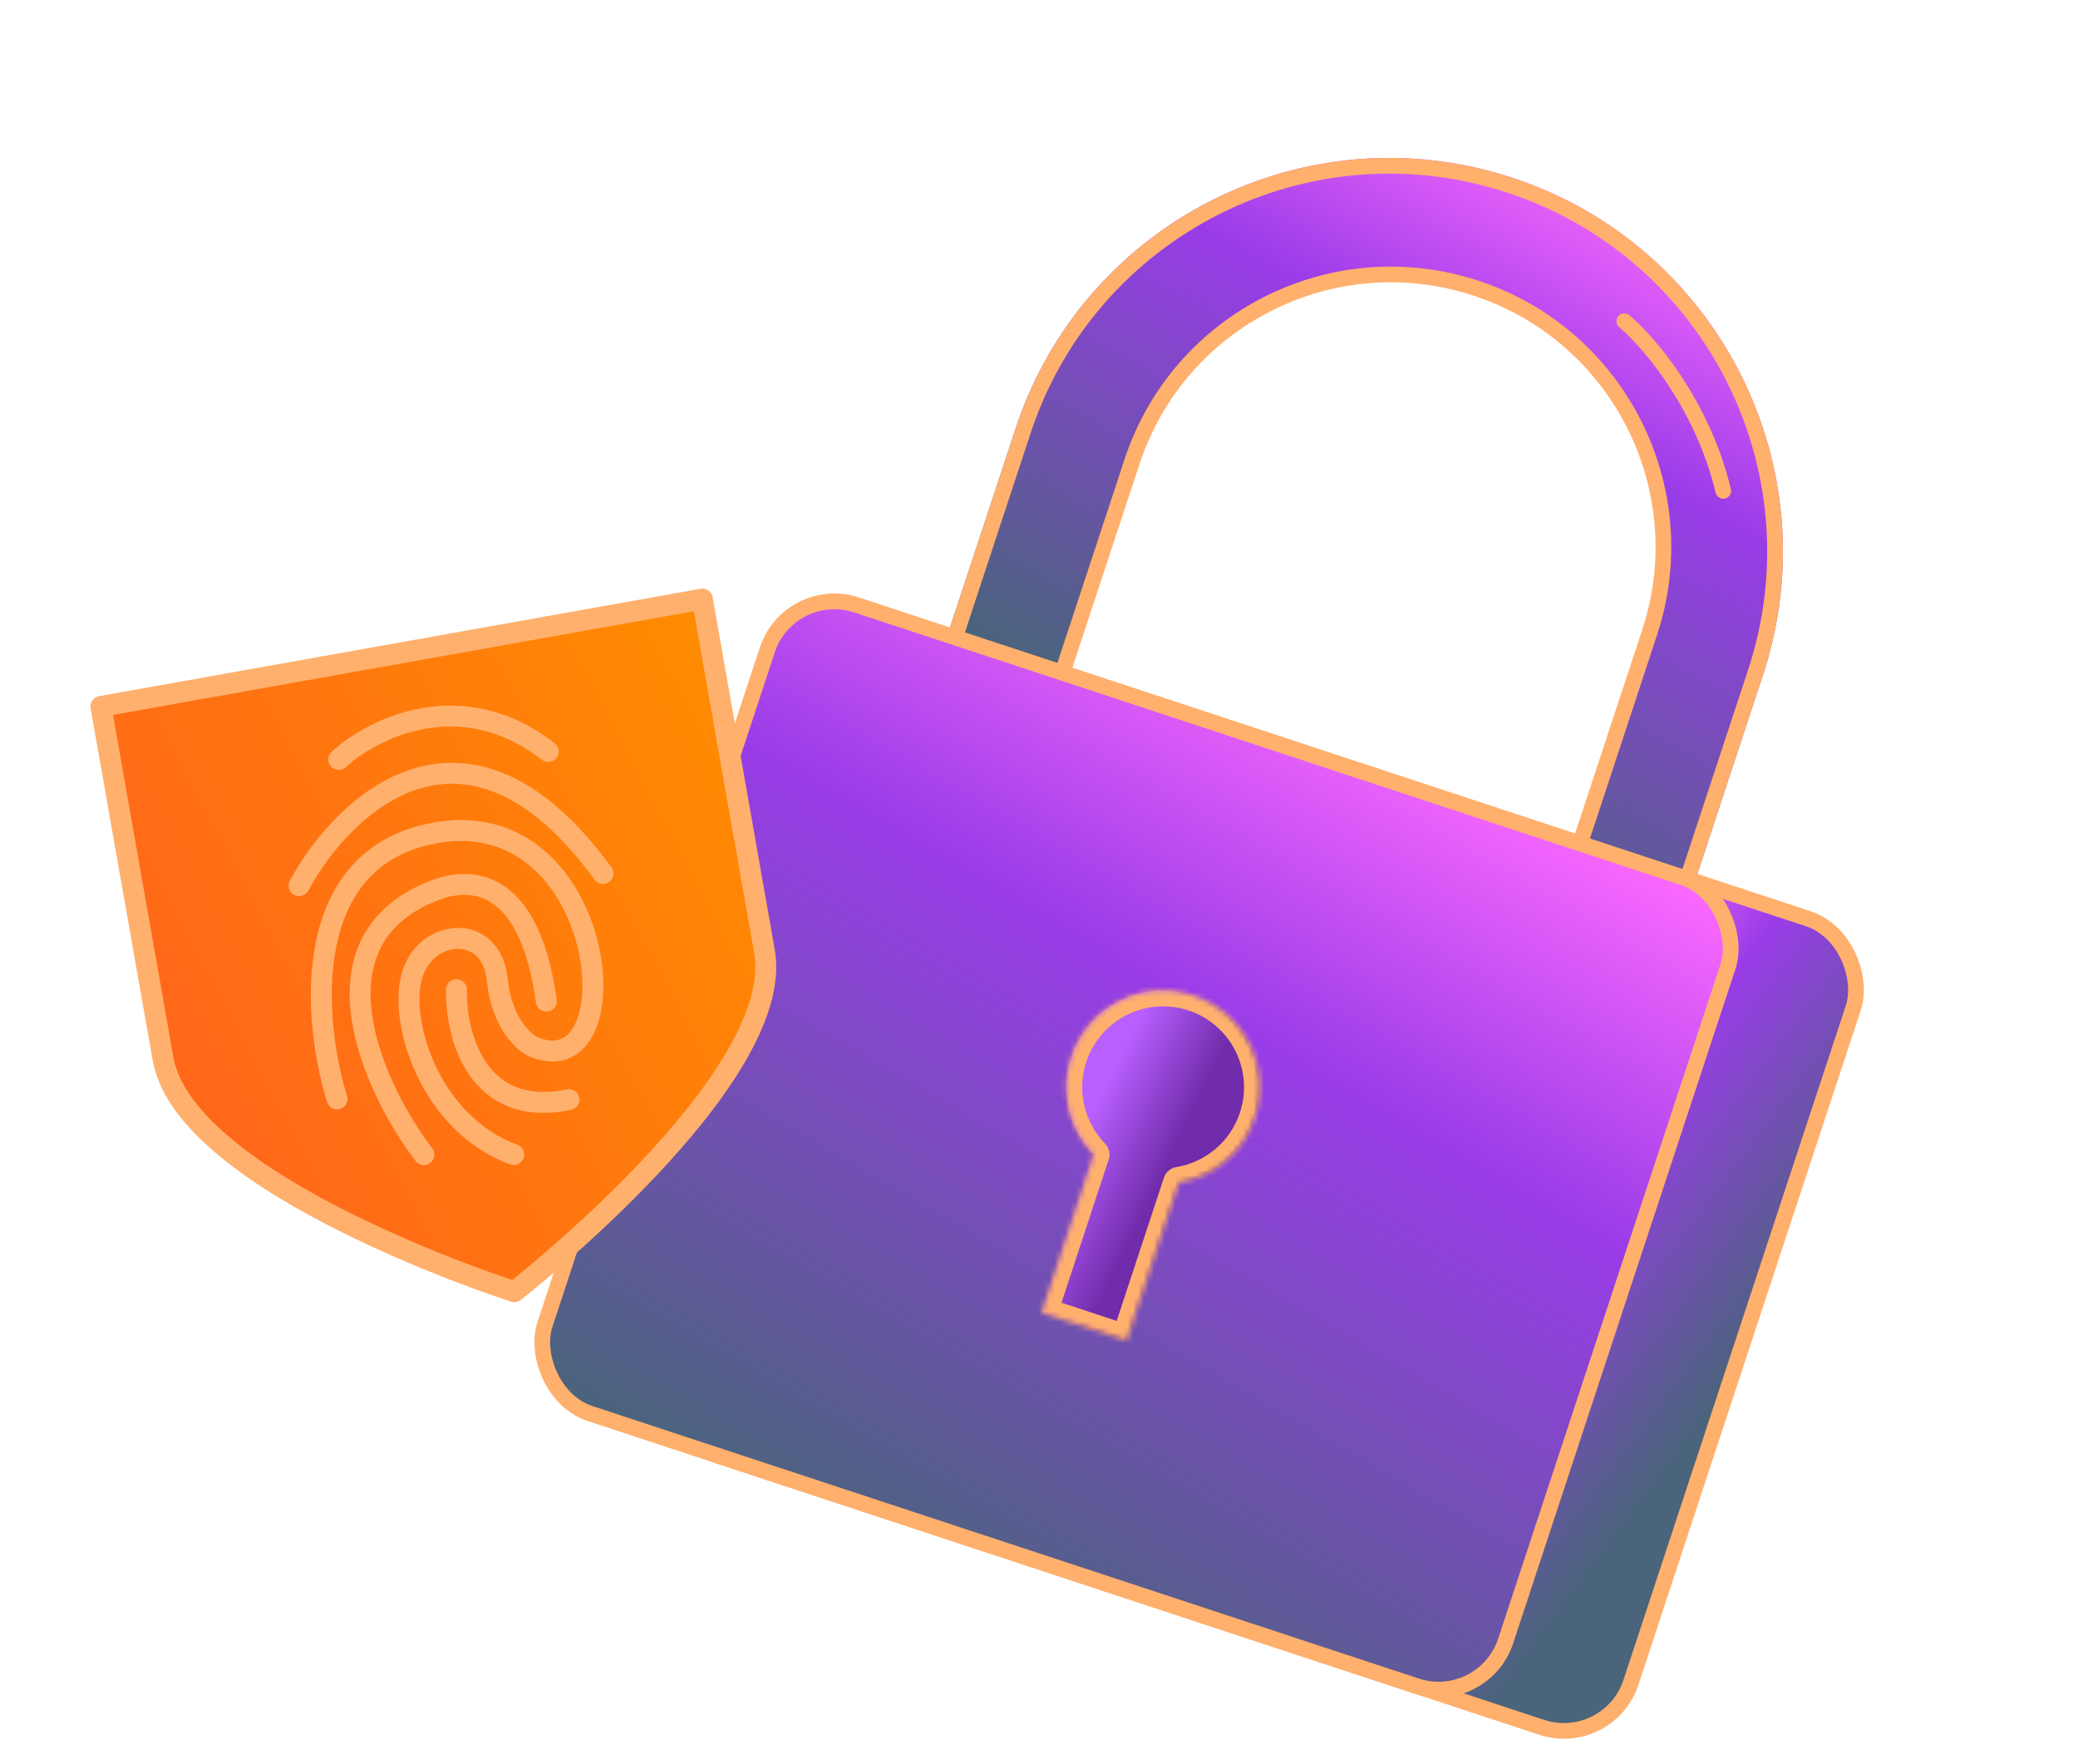
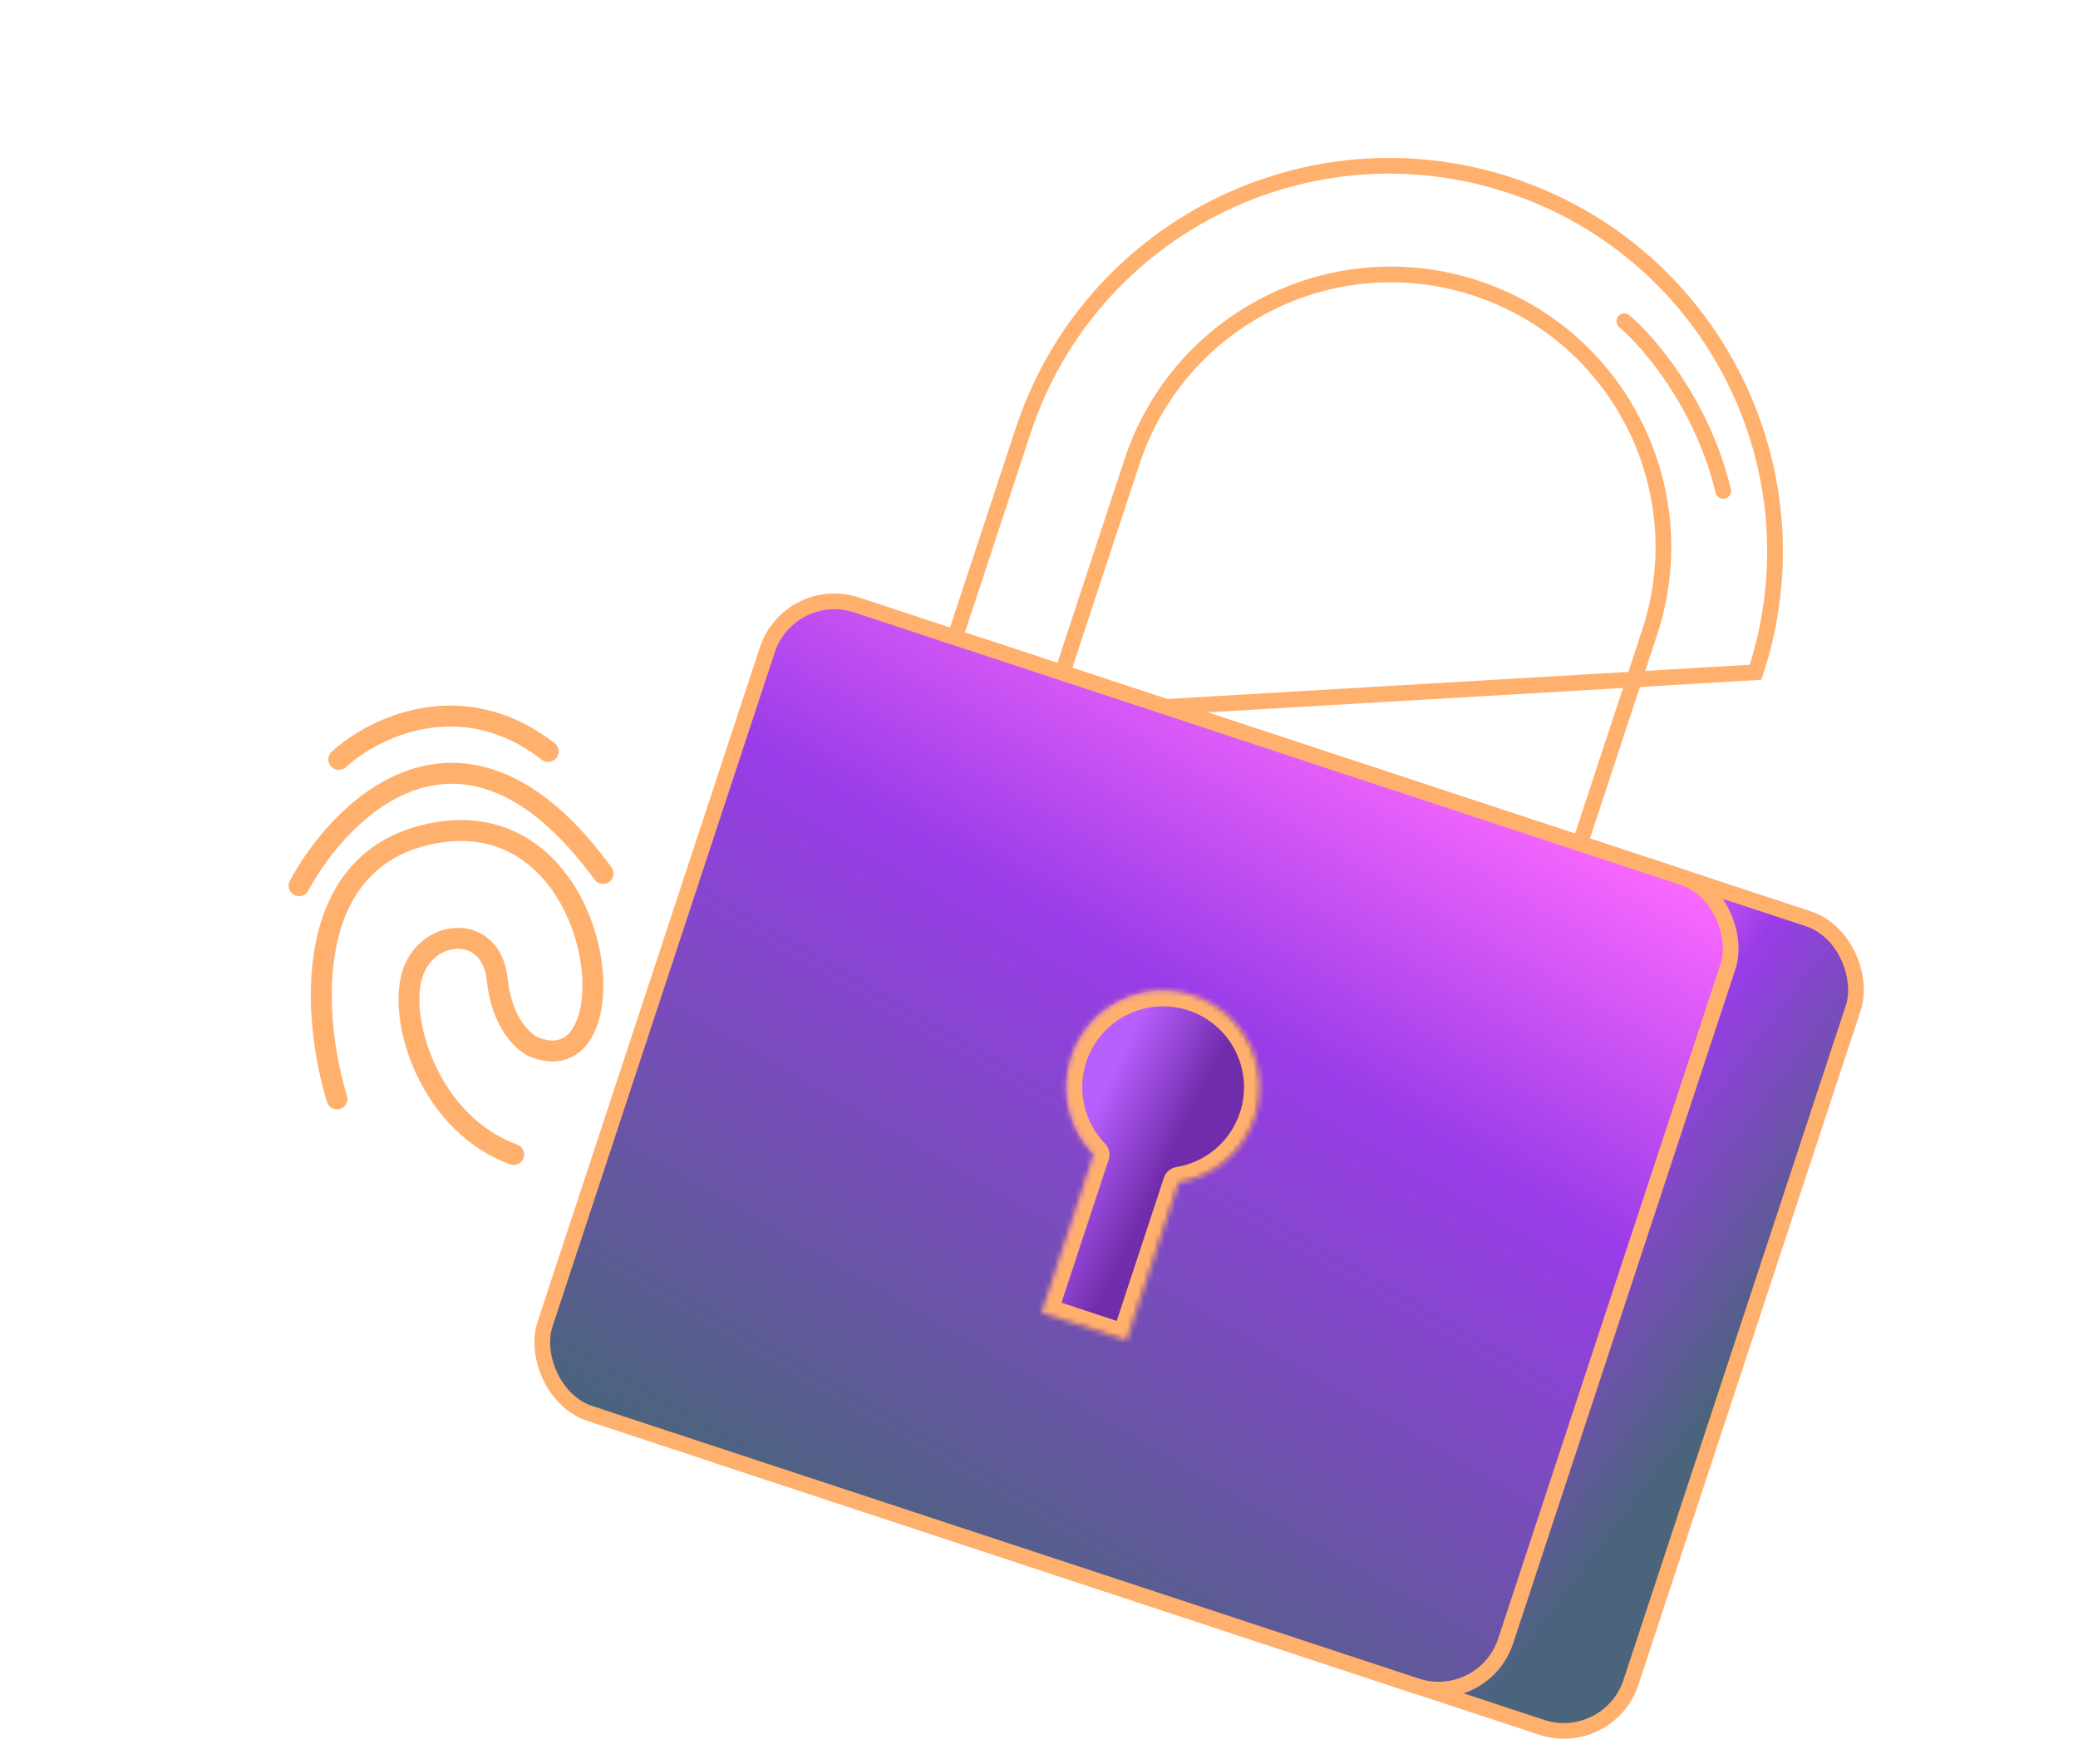
<svg xmlns="http://www.w3.org/2000/svg" width="397" height="337" viewBox="0 0 397 337" fill="none">
  <rect x="174.761" y="119.222" width="193.251" height="162.643" rx="13.5" transform="rotate(18.248 174.761 119.222)" fill="url(#paint0_linear_4605_15104)" stroke="#FFB06D" stroke-width="3" />
-   <path d="M202.17 129.049L180.796 122.002L194.045 81.819C207.044 42.392 249.545 20.968 288.972 33.967C328.399 46.967 349.823 89.467 336.823 128.894L323.575 169.077L302.201 162.03L315.872 120.565C324.979 92.942 309.97 63.166 282.347 54.059C254.725 44.952 224.949 59.961 215.842 87.584L202.17 129.049Z" fill="url(#paint1_linear_4605_15104)" />
-   <path d="M335.399 128.424L317.123 183.855L177.194 137.719L195.47 82.289C208.21 43.648 249.862 22.652 288.502 35.392C327.142 48.132 348.139 89.784 335.399 128.424Z" stroke="#FFB06D" stroke-width="3" />
+   <path d="M335.399 128.424L177.194 137.719L195.47 82.289C208.21 43.648 249.862 22.652 288.502 35.392C327.142 48.132 348.139 89.784 335.399 128.424Z" stroke="#FFB06D" stroke-width="3" />
  <path d="M315.162 120.804L296.604 177.09L197.713 144.484L216.271 88.199C225.274 60.891 254.711 46.053 282.019 55.056C309.327 64.06 324.165 93.496 315.162 120.804Z" stroke="#FFB06D" stroke-width="3" />
  <rect x="150.822" y="111.329" width="193.251" height="162.643" rx="13.5" transform="rotate(18.248 150.822 111.329)" fill="url(#paint2_linear_4605_15104)" stroke="#FFB06D" stroke-width="3" />
  <mask id="path-6-inside-1_4605_15104" fill="white">
    <path fill-rule="evenodd" clip-rule="evenodd" d="M225.213 225.911C231.768 224.825 237.514 220.225 239.739 213.477C242.93 203.797 237.671 193.363 227.991 190.171C218.311 186.98 207.877 192.24 204.685 201.919C202.46 208.668 204.343 215.784 208.968 220.555L199.009 250.76L215.254 256.116L225.213 225.911Z" />
  </mask>
  <path fill-rule="evenodd" clip-rule="evenodd" d="M225.213 225.911C231.768 224.825 237.514 220.225 239.739 213.477C242.93 203.797 237.671 193.363 227.991 190.171C218.311 186.98 207.877 192.24 204.685 201.919C202.46 208.668 204.343 215.784 208.968 220.555L199.009 250.76L215.254 256.116L225.213 225.911Z" fill="url(#paint3_linear_4605_15104)" />
  <path d="M225.213 225.911L224.722 222.951C223.622 223.134 222.713 223.912 222.363 224.972L225.213 225.911ZM208.968 220.555L211.817 221.495C212.167 220.435 211.899 219.269 211.122 218.468L208.968 220.555ZM199.009 250.76L196.16 249.821C195.641 251.394 196.497 253.091 198.07 253.609L199.009 250.76ZM215.254 256.116L214.314 258.965C215.888 259.484 217.584 258.629 218.103 257.055L215.254 256.116ZM236.89 212.537C235.028 218.185 230.221 222.041 224.722 222.951L225.703 228.871C233.316 227.61 240 222.266 242.588 214.416L236.89 212.537ZM227.051 193.02C235.158 195.693 239.562 204.431 236.89 212.537L242.588 214.416C246.298 203.163 240.183 191.032 228.93 187.322L227.051 193.02ZM207.535 202.859C210.207 194.752 218.945 190.348 227.051 193.02L228.93 187.322C217.677 183.612 205.547 189.727 201.836 200.98L207.535 202.859ZM211.122 218.468C207.243 214.465 205.672 208.506 207.535 202.859L201.836 200.98C199.248 208.83 201.443 217.102 206.814 222.643L211.122 218.468ZM201.859 251.7L211.817 221.495L206.119 219.616L196.16 249.821L201.859 251.7ZM216.193 253.267L199.949 247.911L198.07 253.609L214.314 258.965L216.193 253.267ZM222.363 224.972L212.405 255.177L218.103 257.055L228.062 226.85L222.363 224.972Z" fill="#FFB06D" mask="url(#path-6-inside-1_4605_15104)" />
  <path d="M310.32 61.361C314.971 65.262 325.264 77.205 329.225 93.769" stroke="#FFB06D" stroke-width="3" stroke-linecap="round" />
-   <path d="M134.182 114.442L146.048 181.74C150.353 206.164 98.252 246.752 98.252 246.752C98.252 246.752 35.45 226.675 31.145 202.251L19.279 134.953L134.173 114.446L134.182 114.442Z" fill="url(#paint4_linear_4605_15104)" stroke="#FFB06D" stroke-width="4" stroke-linecap="round" stroke-linejoin="round" />
  <path d="M57.14 169.185C65.622 153.517 89.109 131.116 115.205 166.855" stroke="#FFB06D" stroke-width="4" stroke-linecap="round" />
  <path d="M64.385 209.924C59.748 194.891 57.039 163.676 83.3 159.079C116.125 153.332 121.278 207.344 102.243 200.104C100.2 199.343 95.888 195.664 94.981 187.044C93.846 176.269 81.381 177.288 78.731 186.277C76.081 195.267 82.23 214.704 98.134 220.542" stroke="#FFB06D" stroke-width="4" stroke-linecap="round" />
-   <path d="M87.202 189.062C87.017 197.596 91.058 213.743 108.697 210.053" stroke="#FFB06D" stroke-width="4" stroke-linecap="round" />
-   <path d="M80.982 220.563C71.78 208.559 58.151 180.048 82.638 170.23C91.383 166.723 101.375 169.445 104.374 191.249" stroke="#FFB06D" stroke-width="4" stroke-linecap="round" />
  <path d="M64.725 145.078C71.126 139.175 88.091 130.605 104.734 143.557" stroke="#FFB06D" stroke-width="4" stroke-linecap="round" />
  <defs>
    <linearGradient id="paint0_linear_4605_15104" x1="377.167" y1="182.605" x2="309.094" y2="159.772" gradientUnits="userSpaceOnUse">
      <stop stop-color="#4A647C" />
      <stop offset="0.65" stop-color="#993CE8" />
      <stop offset="1" stop-color="#FC69FF" />
    </linearGradient>
    <linearGradient id="paint1_linear_4605_15104" x1="195.895" y1="126.49" x2="262.872" y2="6.9" gradientUnits="userSpaceOnUse">
      <stop stop-color="#4A647C" />
      <stop offset="0.65" stop-color="#993CE8" />
      <stop offset="1" stop-color="#FC69FF" />
    </linearGradient>
    <linearGradient id="paint2_linear_4605_15104" x1="170.421" y1="274.422" x2="210.022" y2="85.858" gradientUnits="userSpaceOnUse">
      <stop stop-color="#4A647C" />
      <stop offset="0.65" stop-color="#993CE8" />
      <stop offset="1" stop-color="#FC69FF" />
    </linearGradient>
    <linearGradient id="paint3_linear_4605_15104" x1="222.5" y1="224" x2="206.773" y2="216.297" gradientUnits="userSpaceOnUse">
      <stop stop-color="#702CAA" />
      <stop offset="1" stop-color="#B85FFF" />
    </linearGradient>
    <linearGradient id="paint4_linear_4605_15104" x1="149.281" y1="143.005" x2="31.719" y2="205.149" gradientUnits="userSpaceOnUse">
      <stop stop-color="#FF8C00" />
      <stop offset="1" stop-color="#FF661A" />
    </linearGradient>
  </defs>
</svg>